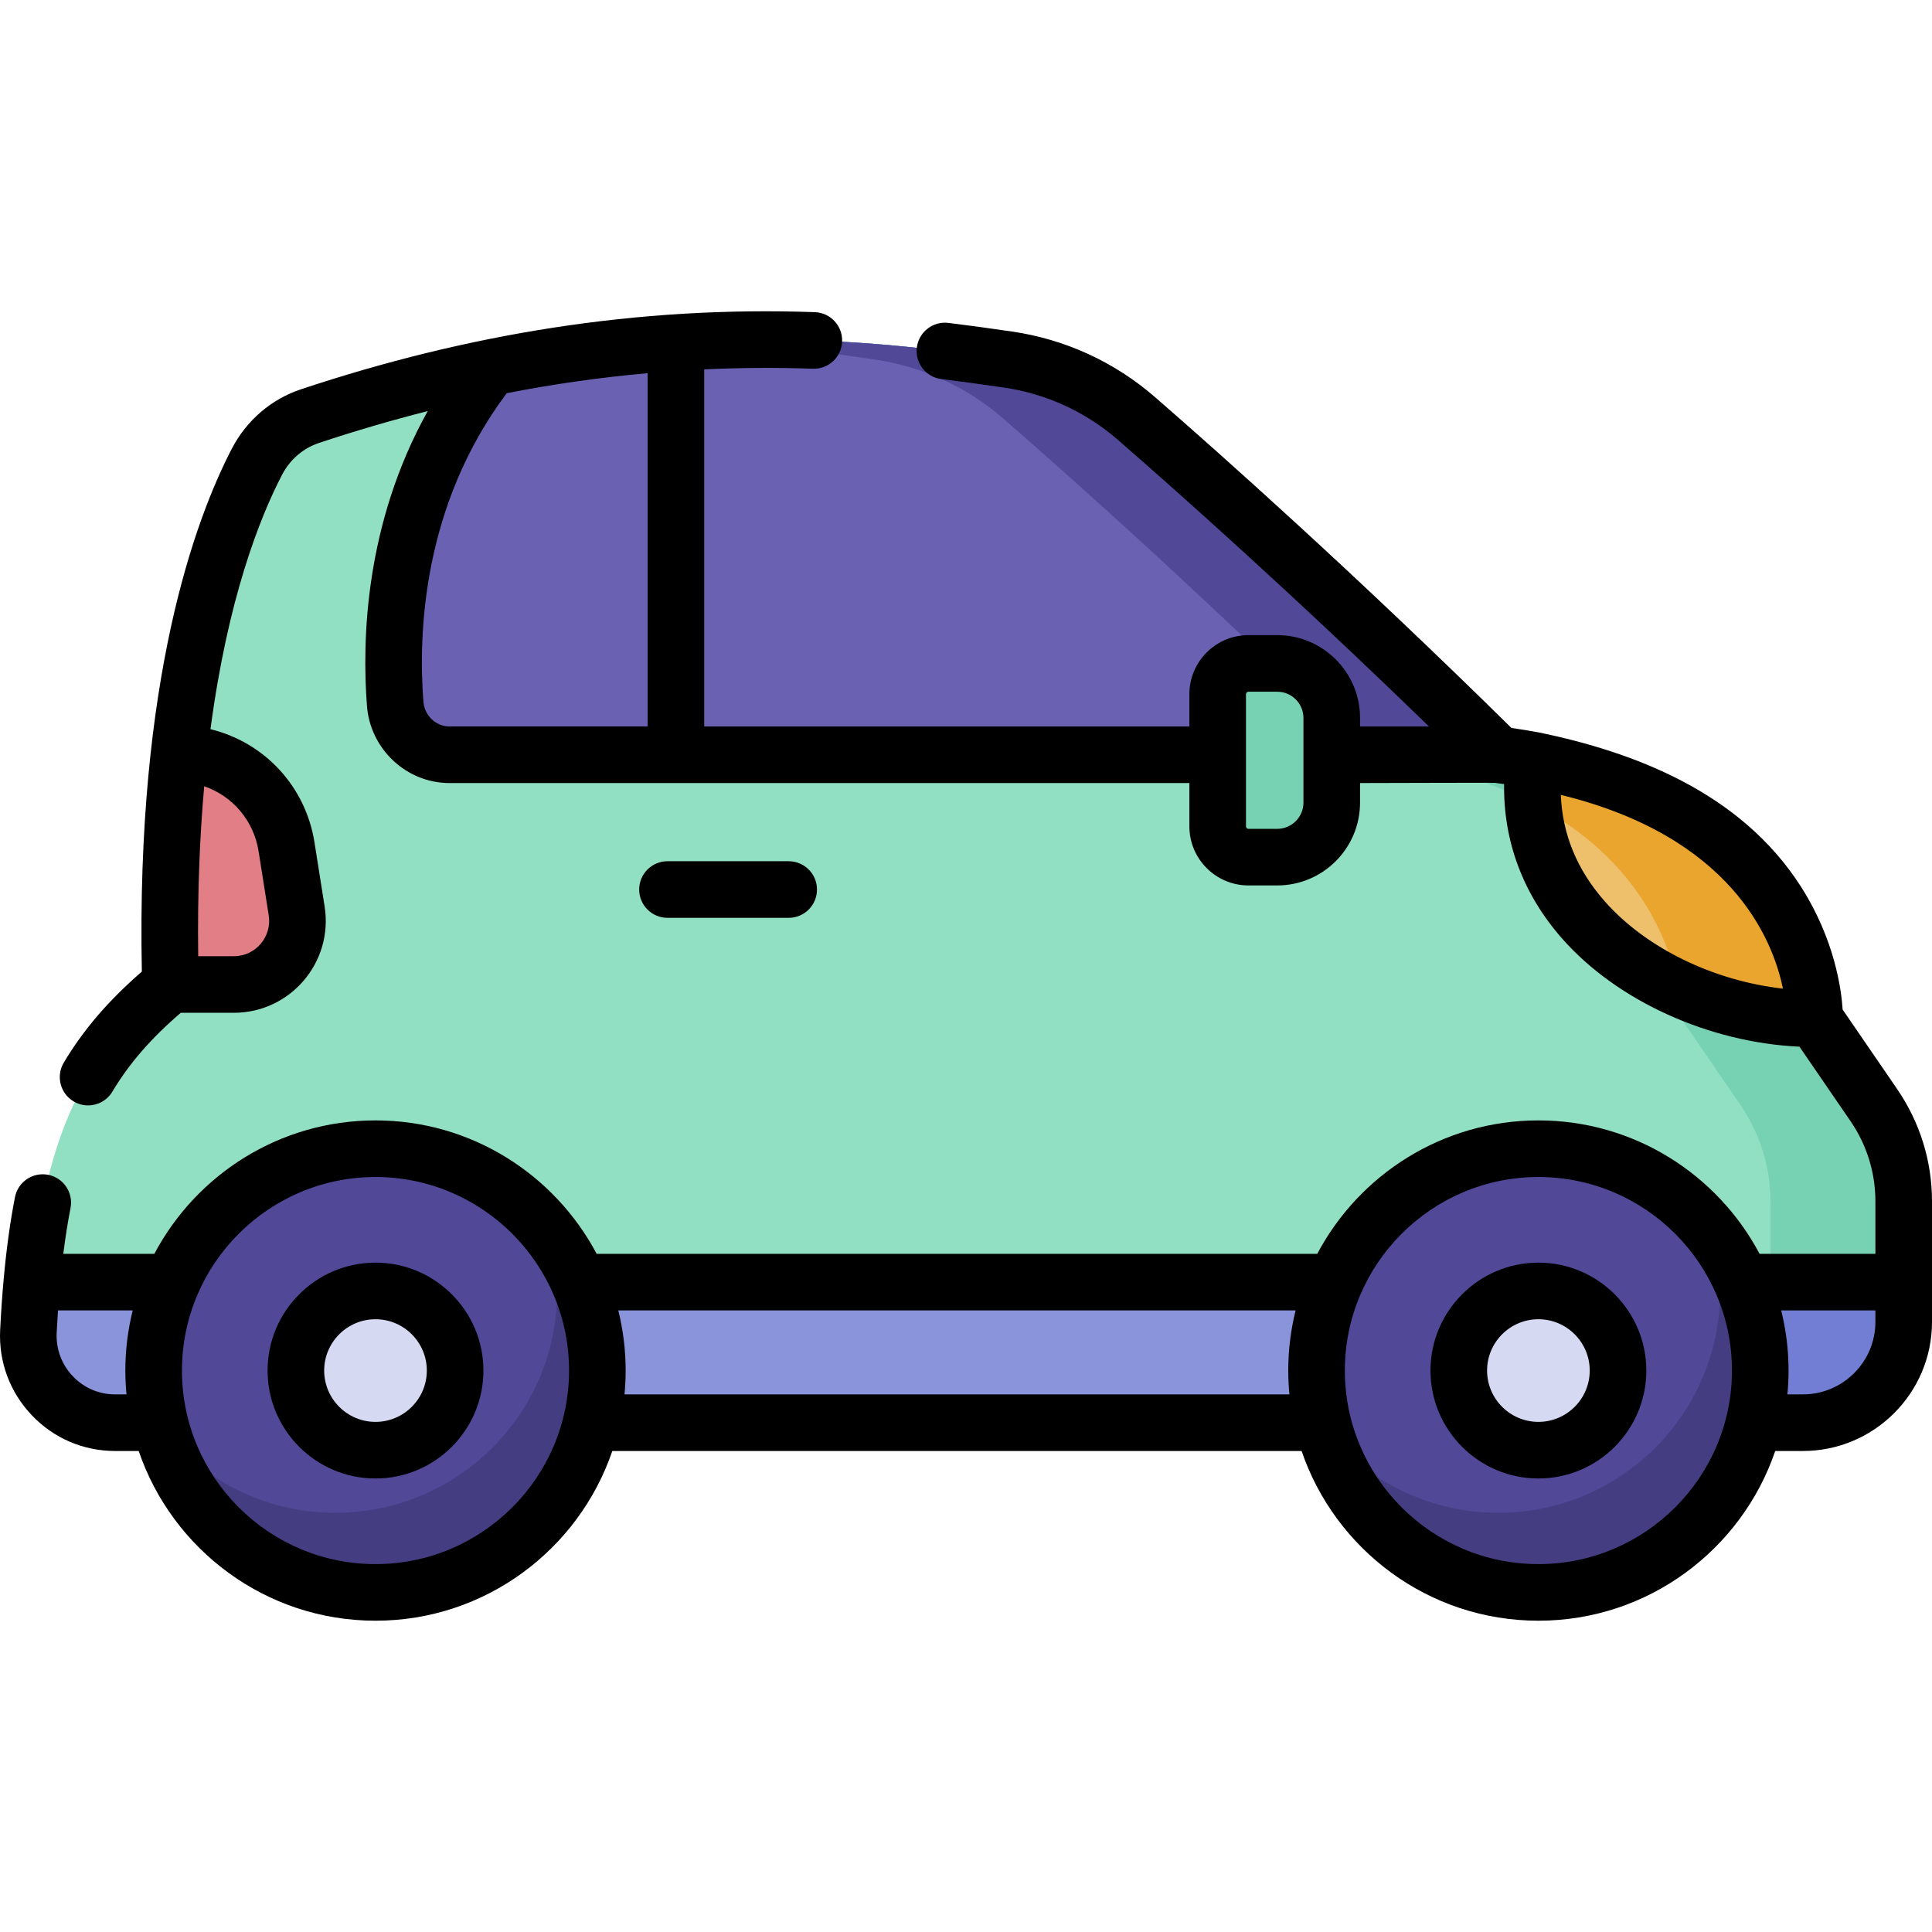
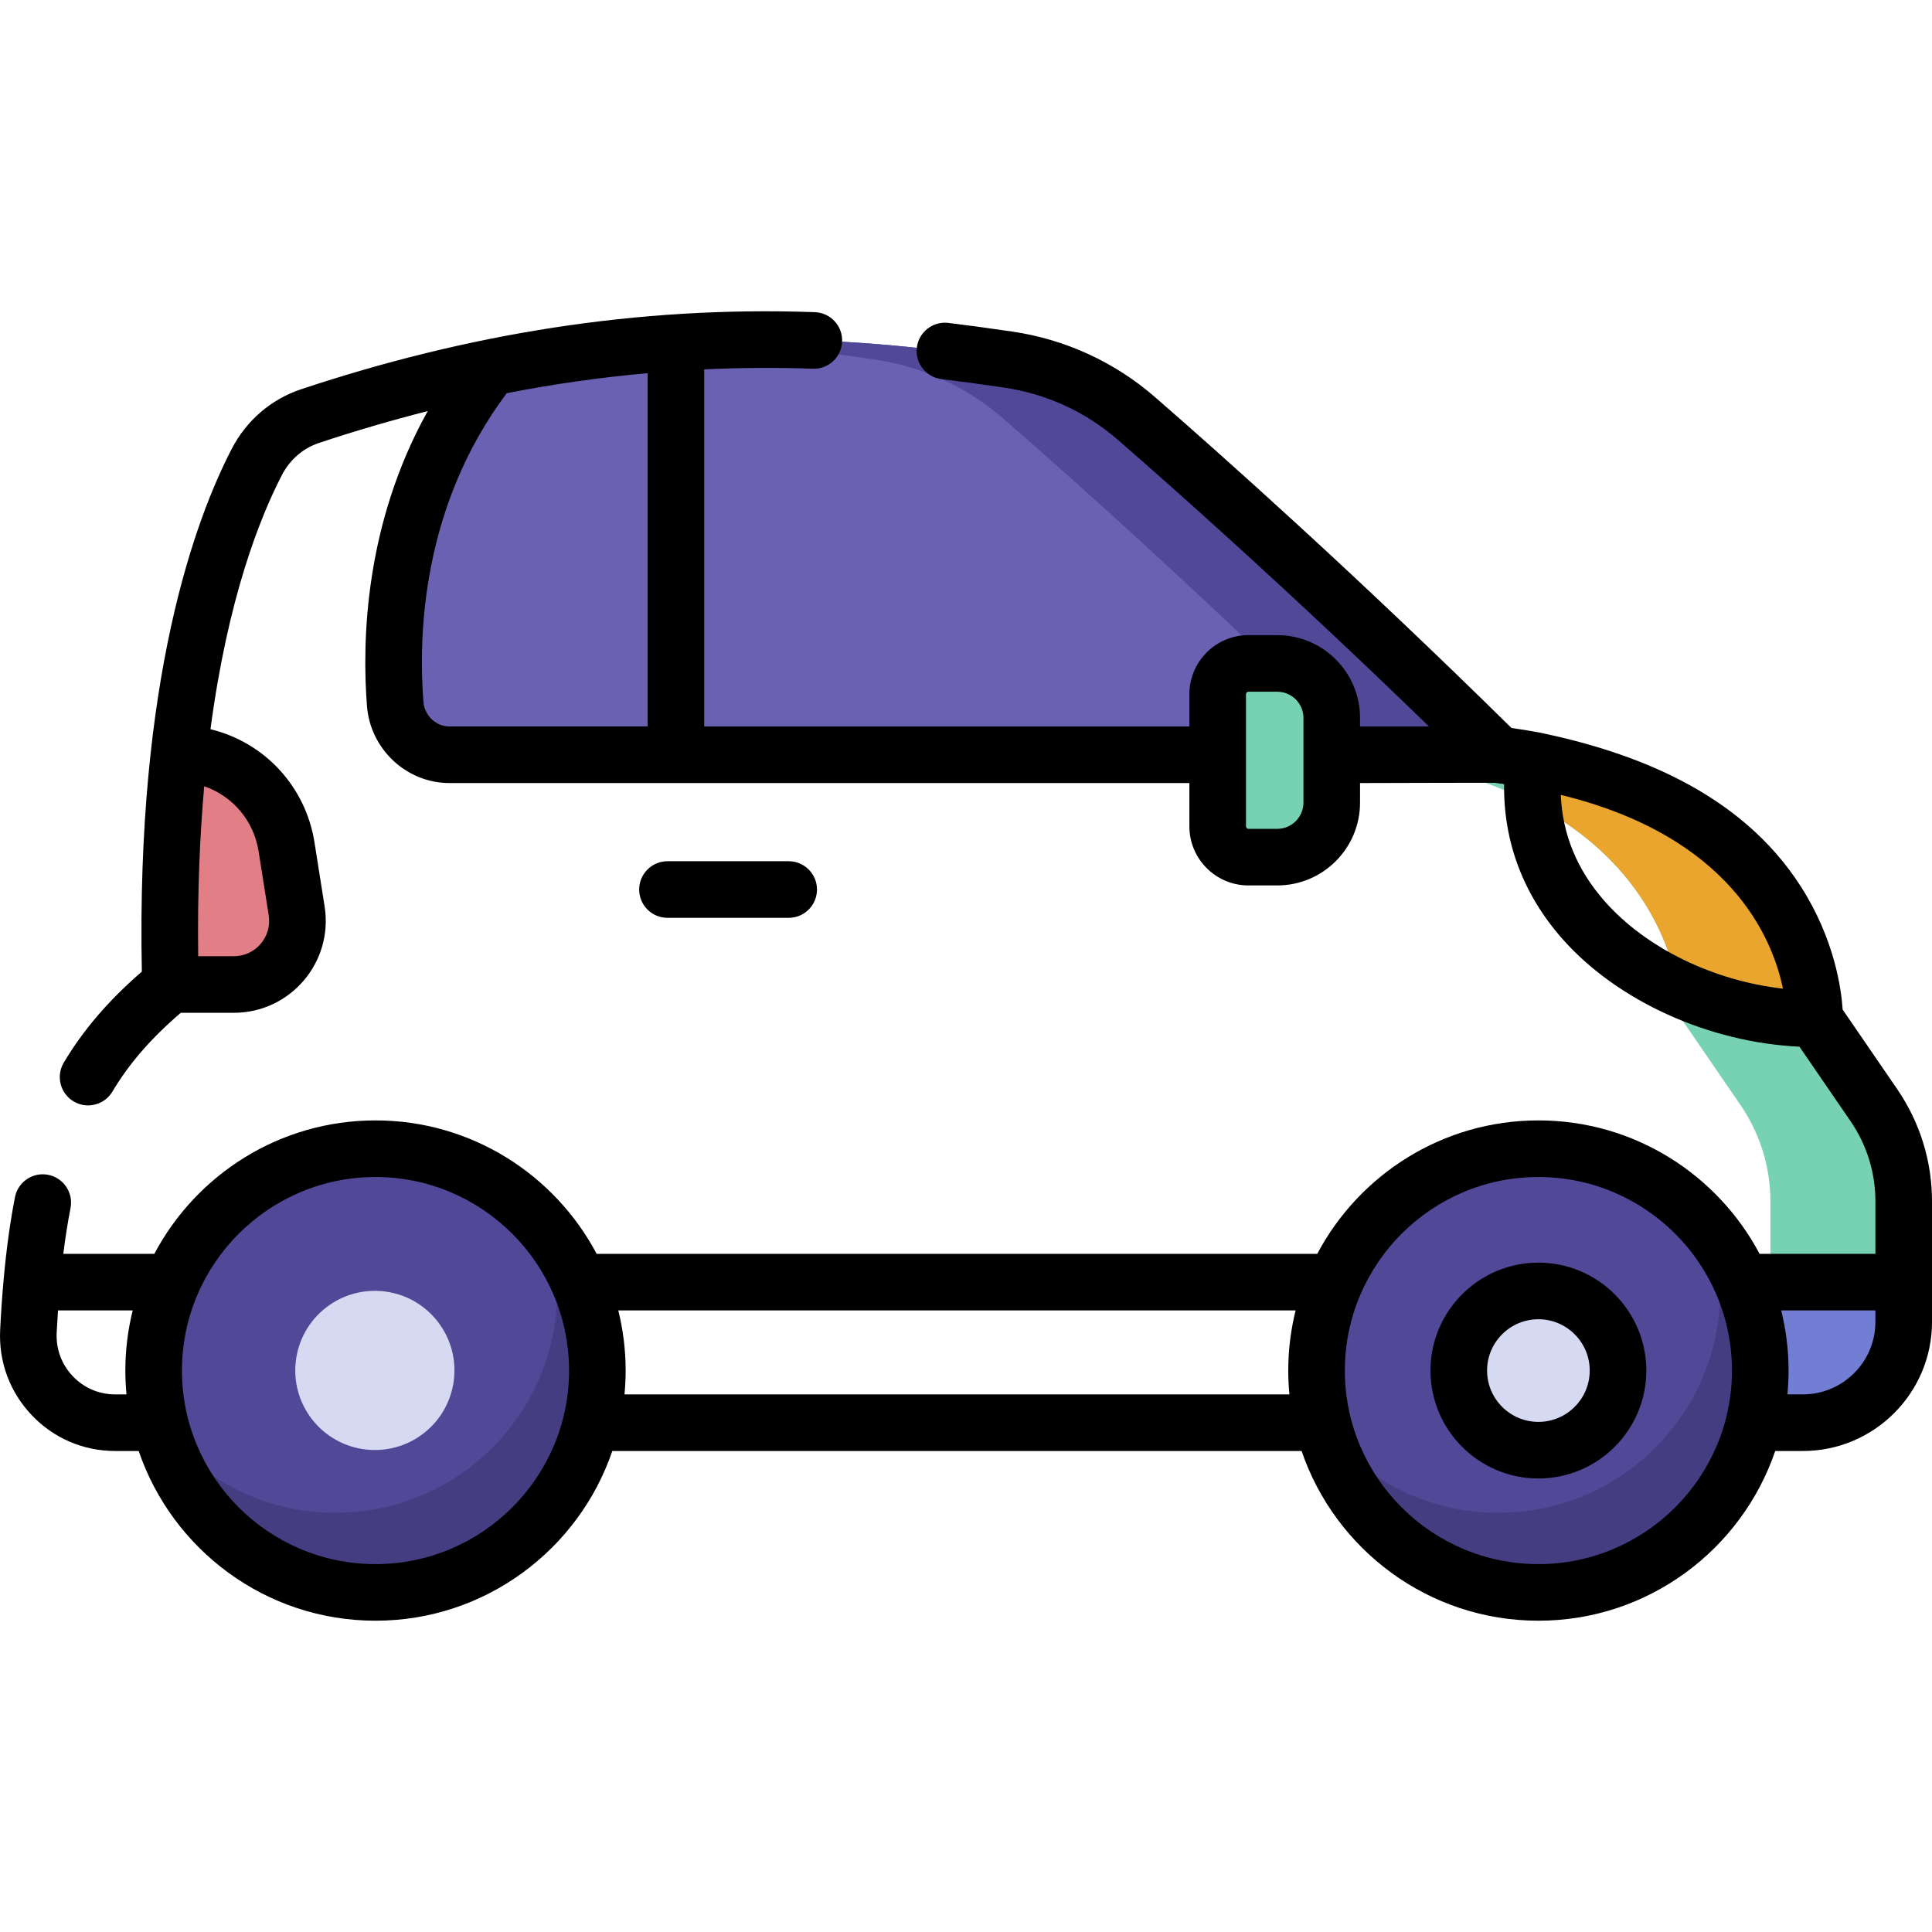
<svg xmlns="http://www.w3.org/2000/svg" id="Capa_1" enable-background="new 0 0 512 512" height="512" viewBox="0 0 512 512" width="512">
  <g>
-     <path d="m30.521 377.028h447.272c14.75 0 26.708-11.957 26.708-26.708v-31.937c0-9.096-2.752-17.979-7.895-25.481l-15.707-22.915s1.491-59.156-83.828-69.973c-41.589-41.087-77.132-72.796-95.892-89.108-9.632-8.376-21.461-13.793-34.093-15.632-38.002-5.533-100.307-13.125-184.897 14.987-6.112 2.031-11.147 6.418-14.113 12.135-8.859 17.077-25.013 59.419-22.903 138.505-24.041 19.777-35.174 41.729-37.644 91.915-.648 13.164 9.812 24.212 22.992 24.212z" fill="#92e0c4" />
    <path d="m504.5 318.383c0-9.096-2.752-17.978-7.895-25.481l-15.707-22.915s1.491-59.156-83.828-69.973c-41.589-41.087-77.132-72.796-95.892-89.108-9.632-8.376-21.461-13.793-34.093-15.632-20.397-2.97-47.807-6.525-81.896-4.842 18.223.889 33.781 2.979 46.573 4.842 12.632 1.839 24.46 7.256 34.093 15.632 18.76 16.313 54.303 48.021 95.892 89.108 85.319 10.818 83.828 69.973 83.828 69.973l15.707 22.915c5.142 7.502 7.895 16.385 7.895 25.481v31.937c0 14.75-11.957 26.708-26.708 26.708h35.323c14.75 0 26.708-11.957 26.708-26.708z" fill="#77d1b3" />
-     <path d="m406.551 201.484c-5.497 43.373 38.795 68.503 74.348 68.503-.001 0 1.362-54.67-74.348-68.503z" fill="#eec06b" />
    <path d="m480.899 269.883c0-.018 0-.225 0-.252-.014-1.715-.231-3.853-.488-5.6l-.003-.021c-2.141-14.565-13.539-51.505-73.857-62.526-.504 3.98-.586 7.804-.297 11.471 28.4 14.796 36.297 37.118 38.486 48.97 11.589 5.288 24.355 8.062 36.159 8.062-.001 0 0-.041 0-.104z" fill="#e9a52d" />
    <path d="m119.316 200.014h277.754c-41.589-41.087-77.132-72.796-95.892-89.108-9.632-8.376-21.461-13.793-34.093-15.632-30.366-4.421-76.267-10.137-136.64 2.08-25.926 32.303-27.258 69.662-25.716 89.186.601 7.611 6.952 13.474 14.587 13.474z" fill="#6a61b2" />
    <path d="m393.189 196.189c-2.575-2.531-17.628-17.143-22.432-21.73-22.818-21.788-42.676-39.806-57.328-52.794-12.057-10.689-13.756-12.104-15.964-13.761-1.27-.953-2.572-1.859-3.902-2.716-1.996-1.286-4.056-2.462-6.173-3.525-6.379-3.203-13.232-5.36-20.306-6.39-27.263-3.97-50.126-6.075-78.016-4.999-.741.028-3.233.14-3.733.165 18.159.893 33.669 2.977 46.427 4.834 12.632 1.839 24.46 7.256 34.093 15.632 18.76 16.313 54.303 48.021 95.892 89.108h35.323c-1.299-1.283-2.593-2.558-3.881-3.824z" fill="#514898" />
-     <path d="m8.425 339.784c-.372 4.125-.671 8.458-.896 13.033-.648 13.164 9.812 24.212 22.992 24.212h447.272c14.75 0 26.708-11.957 26.708-26.708v-10.537z" fill="#8a94db" />
    <path d="m469.178 350.32c0 14.75-11.957 26.708-26.708 26.708h35.323c5.07 0 9.811-1.413 13.849-3.867 3.577-2.173 6.704-5.227 8.992-8.992 1.789-2.944 3.019-6.252 3.559-9.782.203-1.326.308-2.684.308-4.067v-10.537h-35.323z" fill="#717ed4" />
    <ellipse cx="99.511" cy="363.213" fill="#514898" rx="58.793" ry="58.793" transform="matrix(.783 -.622 .622 .783 -204.417 140.83)" />
    <path d="m145.656 326.804c1.313 4.882 2.026 10.011 2.026 15.308 0 32.47-26.323 58.793-58.794 58.793-18.716 0-35.377-8.756-46.144-22.384 6.738 25.045 29.594 43.485 56.767 43.485 32.471 0 58.794-26.323 58.794-58.793-.001-13.754-4.736-26.394-12.649-36.409z" fill="#453d81" />
    <ellipse cx="99.511" cy="363.213" fill="#d5d9f2" rx="21.101" ry="21.101" transform="matrix(.788 -.615 .615 .788 -202.45 138.166)" />
    <ellipse cx="407.693" cy="363.213" fill="#514898" rx="58.793" ry="58.793" transform="matrix(.778 -.628 .628 .778 -137.668 336.408)" />
    <path d="m453.838 326.804c1.313 4.882 2.026 10.011 2.026 15.308 0 32.47-26.323 58.793-58.794 58.793-18.716 0-35.377-8.756-46.144-22.384 6.738 25.045 29.594 43.485 56.767 43.485 32.471 0 58.794-26.323 58.794-58.793-.001-13.754-4.736-26.394-12.649-36.409z" fill="#453d81" />
    <ellipse cx="407.693" cy="363.213" fill="#d5d9f2" rx="21.101" ry="21.101" transform="matrix(.788 -.615 .615 .788 -137.179 327.825)" />
    <path d="m45.173 260.902h16.794c10.363 0 18.273-9.259 16.655-19.495l-2.687-17c-2.123-13.43-13.209-23.634-26.768-24.64l-1.675-.124c-1.944 17.36-2.948 37.662-2.319 61.259z" fill="#e27f86" />
    <path d="m338.484 227.153h-7.637c-4.5 0-8.148-3.648-8.148-8.148v-35.042c0-4.5 3.648-8.148 8.148-8.148h7.637c7.976 0 14.441 6.465 14.441 14.441v22.455c0 7.976-6.465 14.442-14.441 14.442z" fill="#77d1b3" />
    <g>
      <path d="m502.795 288.657-14.476-21.11c-.35-5.457-2.139-18.601-11.016-32.521-16.218-25.433-44.901-35.76-69.035-40.841-.046-.01-.094-.017-.141-.027-2.581-.481-5.114-.891-7.576-1.239-41.513-40.916-76.911-72.42-94.449-87.667-10.732-9.339-23.852-15.354-37.927-17.393-6.488-.95-11.685-1.655-16.85-2.284-4.116-.506-7.852 2.426-8.352 6.538-.501 4.112 2.426 7.851 6.538 8.352 5.041.614 10.126 1.304 16.502 2.238 11.23 1.627 21.687 6.421 30.245 13.868 15.789 13.727 46.162 40.731 82.433 75.95h-18.267v-2.262c0-12.098-9.843-21.941-21.941-21.941h-7.638c-8.628 0-15.647 7.02-15.647 15.647v8.556h-128.575v-94.636c9.576-.44 19.162-.511 28.787-.169 4.142.147 7.615-3.088 7.762-7.228.148-4.139-3.088-7.615-7.228-7.762-47.061-1.682-92.14 5.8-136.121 20.417-7.954 2.644-14.491 8.254-18.405 15.799-9.632 18.566-25.383 61.071-23.828 138.545-8.876 7.689-15.498 15.419-20.684 24.112-2.122 3.557-.959 8.161 2.599 10.283 1.204.718 2.528 1.061 3.835 1.06 2.554 0 5.044-1.306 6.448-3.659 4.435-7.434 10.232-14.119 18.119-20.882h14.059c14.978 0 26.398-13.392 24.063-28.166l-2.688-16.999c-2.356-14.9-13.322-26.531-27.563-29.992 4.592-34.601 13.017-55.949 18.954-67.393 2.106-4.059 5.594-7.068 9.821-8.473 9.672-3.214 19.261-6.01 28.8-8.438-16.675 29.896-17.451 60.835-16.101 78.178.887 11.439 10.488 20.4 21.857 20.4h196.09v11.486c0 8.628 7.02 15.647 15.647 15.647h7.638c12.098 0 21.941-9.843 21.941-21.941v-5.193s35.355-.104 35.702-.06c.84.106 1.658.224 2.48.34-.22 15.146 5.023 29.188 15.396 40.958 14.566 16.529 38.888 27.512 62.876 28.629l13.542 19.748c4.305 6.289 6.58 13.635 6.58 21.245v13.9h-30.699c-11.134-21.008-33.222-35.359-58.608-35.359s-47.474 14.351-58.608 35.359h-190.968c-11.134-21.008-33.222-35.359-58.608-35.359s-47.474 14.351-58.608 35.359h-24.127c.539-4.307 1.173-8.349 1.915-12.139.796-4.065-1.854-8.005-5.919-8.802-4.064-.797-8.005 1.854-8.802 5.919-1.286 6.567-2.275 13.76-2.997 21.733-.002.021-.003.042-.005.063-.383 4.237-.695 8.683-.927 13.395-.417 8.455 2.563 16.484 8.394 22.609 5.813 6.107 13.657 9.471 22.087 9.471h6.234c8.898 26.125 33.659 44.978 62.757 44.978s53.86-18.853 62.758-44.978h182.668c8.898 26.125 33.659 44.978 62.757 44.978s53.86-18.853 62.758-44.978h7.34c18.863 0 34.21-15.347 34.21-34.21v-31.94c-.003-10.643-3.185-20.919-9.208-29.719zm-434.269-63.078 2.688 16.999c.889 5.623-3.418 10.824-9.247 10.824h-9.44c-.217-16.765.404-31.718 1.588-45.03 7.491 2.564 13.123 9.061 14.411 17.207zm43.681-39.622c-1.393-17.895-.283-51.935 22.083-81.755 12.487-2.446 24.912-4.199 37.333-5.305v93.622h-52.514c-3.585 0-6.617-2.882-6.902-6.562zm233.218 26.755c0 3.827-3.114 6.941-6.941 6.941h-7.638c-.357 0-.647-.291-.647-.647v-35.042c0-.357.291-.647.647-.647h7.638c3.827 0 6.941 3.114 6.941 6.941zm79.831 26.127c-7.327-8.314-11.211-17.769-11.625-28.187 44.947 10.978 56.111 37.923 58.869 51.348-18.357-2.066-36.258-10.694-47.244-23.161zm-394.737 130.69c-4.282 0-8.268-1.709-11.222-4.813-2.971-3.121-4.49-7.215-4.277-11.527.1-2.026.219-3.984.348-5.91h19.798c-1.265 5.107-1.949 10.442-1.949 15.935 0 2.131.111 4.236.308 6.315zm68.991 44.978c-28.283 0-51.293-23.01-51.293-51.293s23.01-51.293 51.293-51.293c28.284 0 51.294 23.01 51.294 51.293s-23.011 51.293-51.294 51.293zm65.985-44.978c.198-2.08.308-4.185.308-6.315 0-5.493-.683-10.827-1.949-15.935h179.493c-1.265 5.107-1.949 10.442-1.949 15.935 0 2.131.111 4.236.308 6.315zm242.197 44.978c-28.283 0-51.293-23.01-51.293-51.293s23.01-51.293 51.293-51.293c28.284 0 51.294 23.01 51.294 51.293s-23.01 51.293-51.294 51.293zm70.098-44.978h-4.112c.198-2.08.308-4.185.308-6.315 0-5.493-.683-10.827-1.949-15.935h24.963v3.04c0 10.592-8.618 19.21-19.21 19.21z" />
-       <path d="m99.51 334.612c-15.77 0-28.601 12.831-28.601 28.601s12.831 28.601 28.601 28.601c15.771 0 28.602-12.831 28.602-28.601s-12.831-28.601-28.602-28.601zm0 42.202c-7.5 0-13.601-6.102-13.601-13.601s6.102-13.601 13.601-13.601c7.5 0 13.602 6.102 13.602 13.601s-6.102 13.601-13.602 13.601z" />
      <path d="m407.692 334.612c-15.77 0-28.601 12.831-28.601 28.601s12.831 28.601 28.601 28.601c15.771 0 28.602-12.831 28.602-28.601s-12.831-28.601-28.602-28.601zm0 42.202c-7.499 0-13.601-6.102-13.601-13.601s6.102-13.601 13.601-13.601c7.5 0 13.602 6.102 13.602 13.601s-6.102 13.601-13.602 13.601z" />
      <path d="m209.012 243.235c4.142 0 7.5-3.358 7.5-7.5s-3.358-7.5-7.5-7.5h-32.124c-4.142 0-7.5 3.358-7.5 7.5s3.358 7.5 7.5 7.5z" />
    </g>
  </g>
</svg>